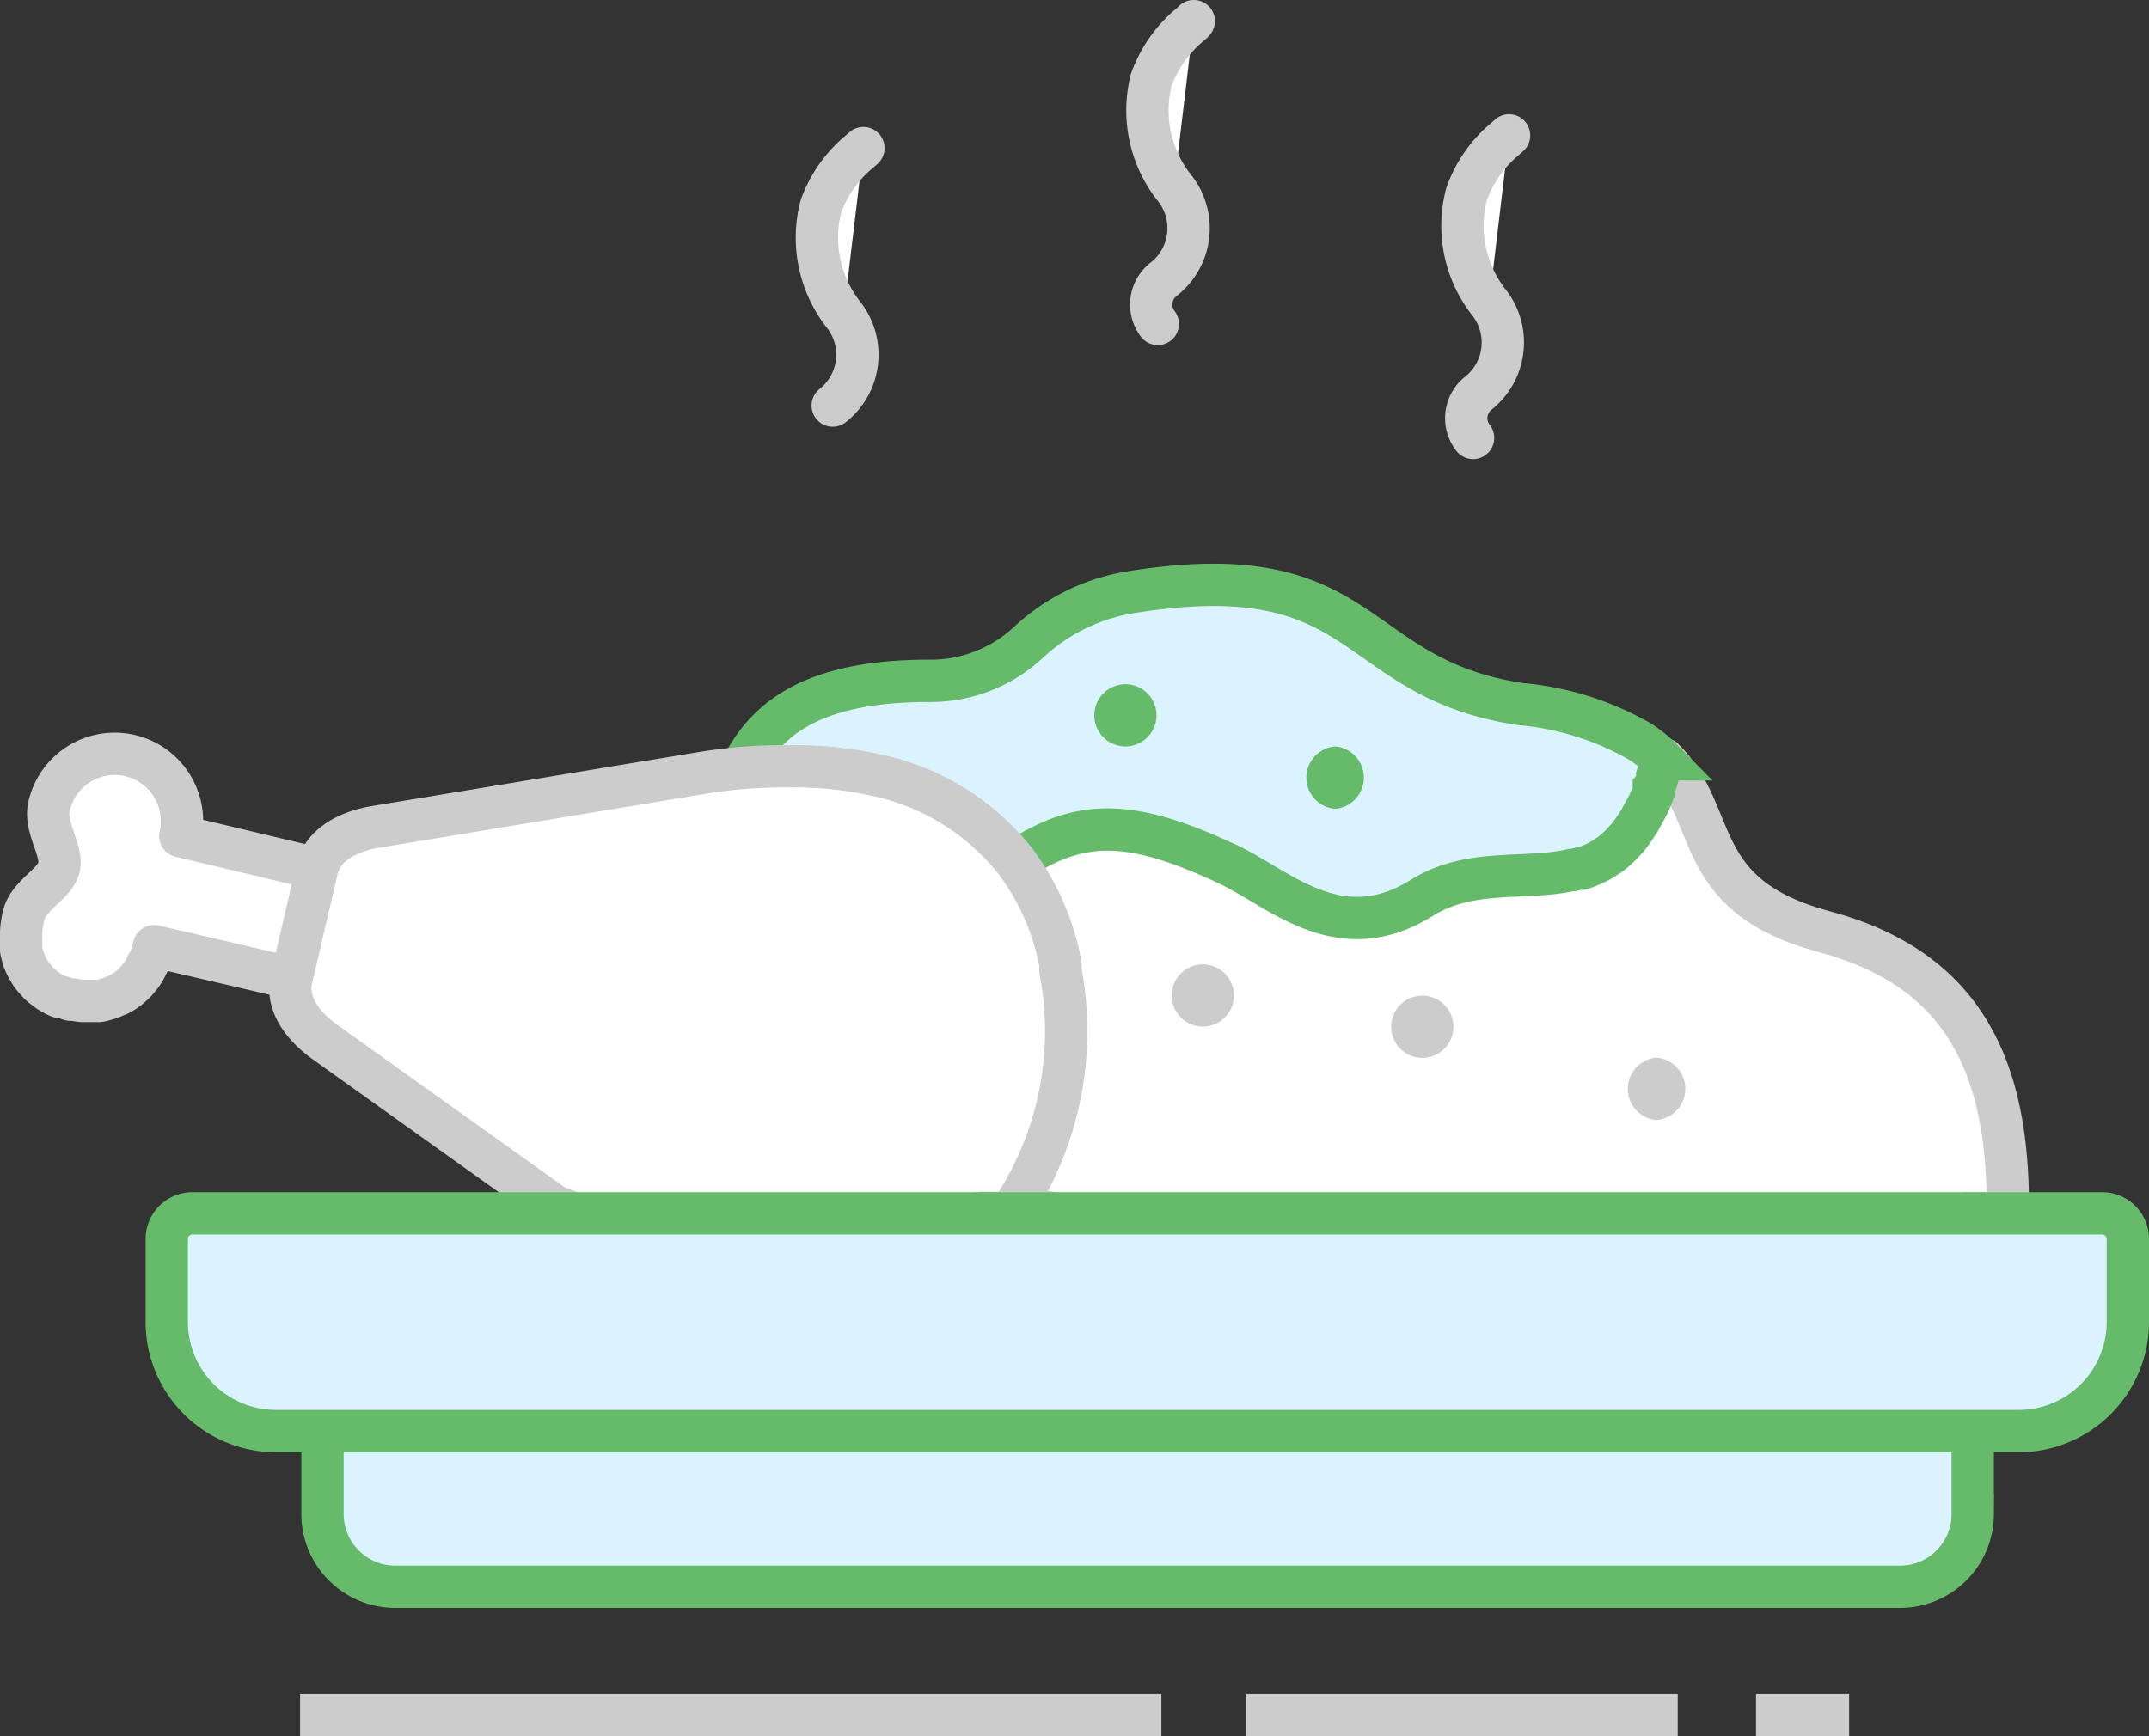
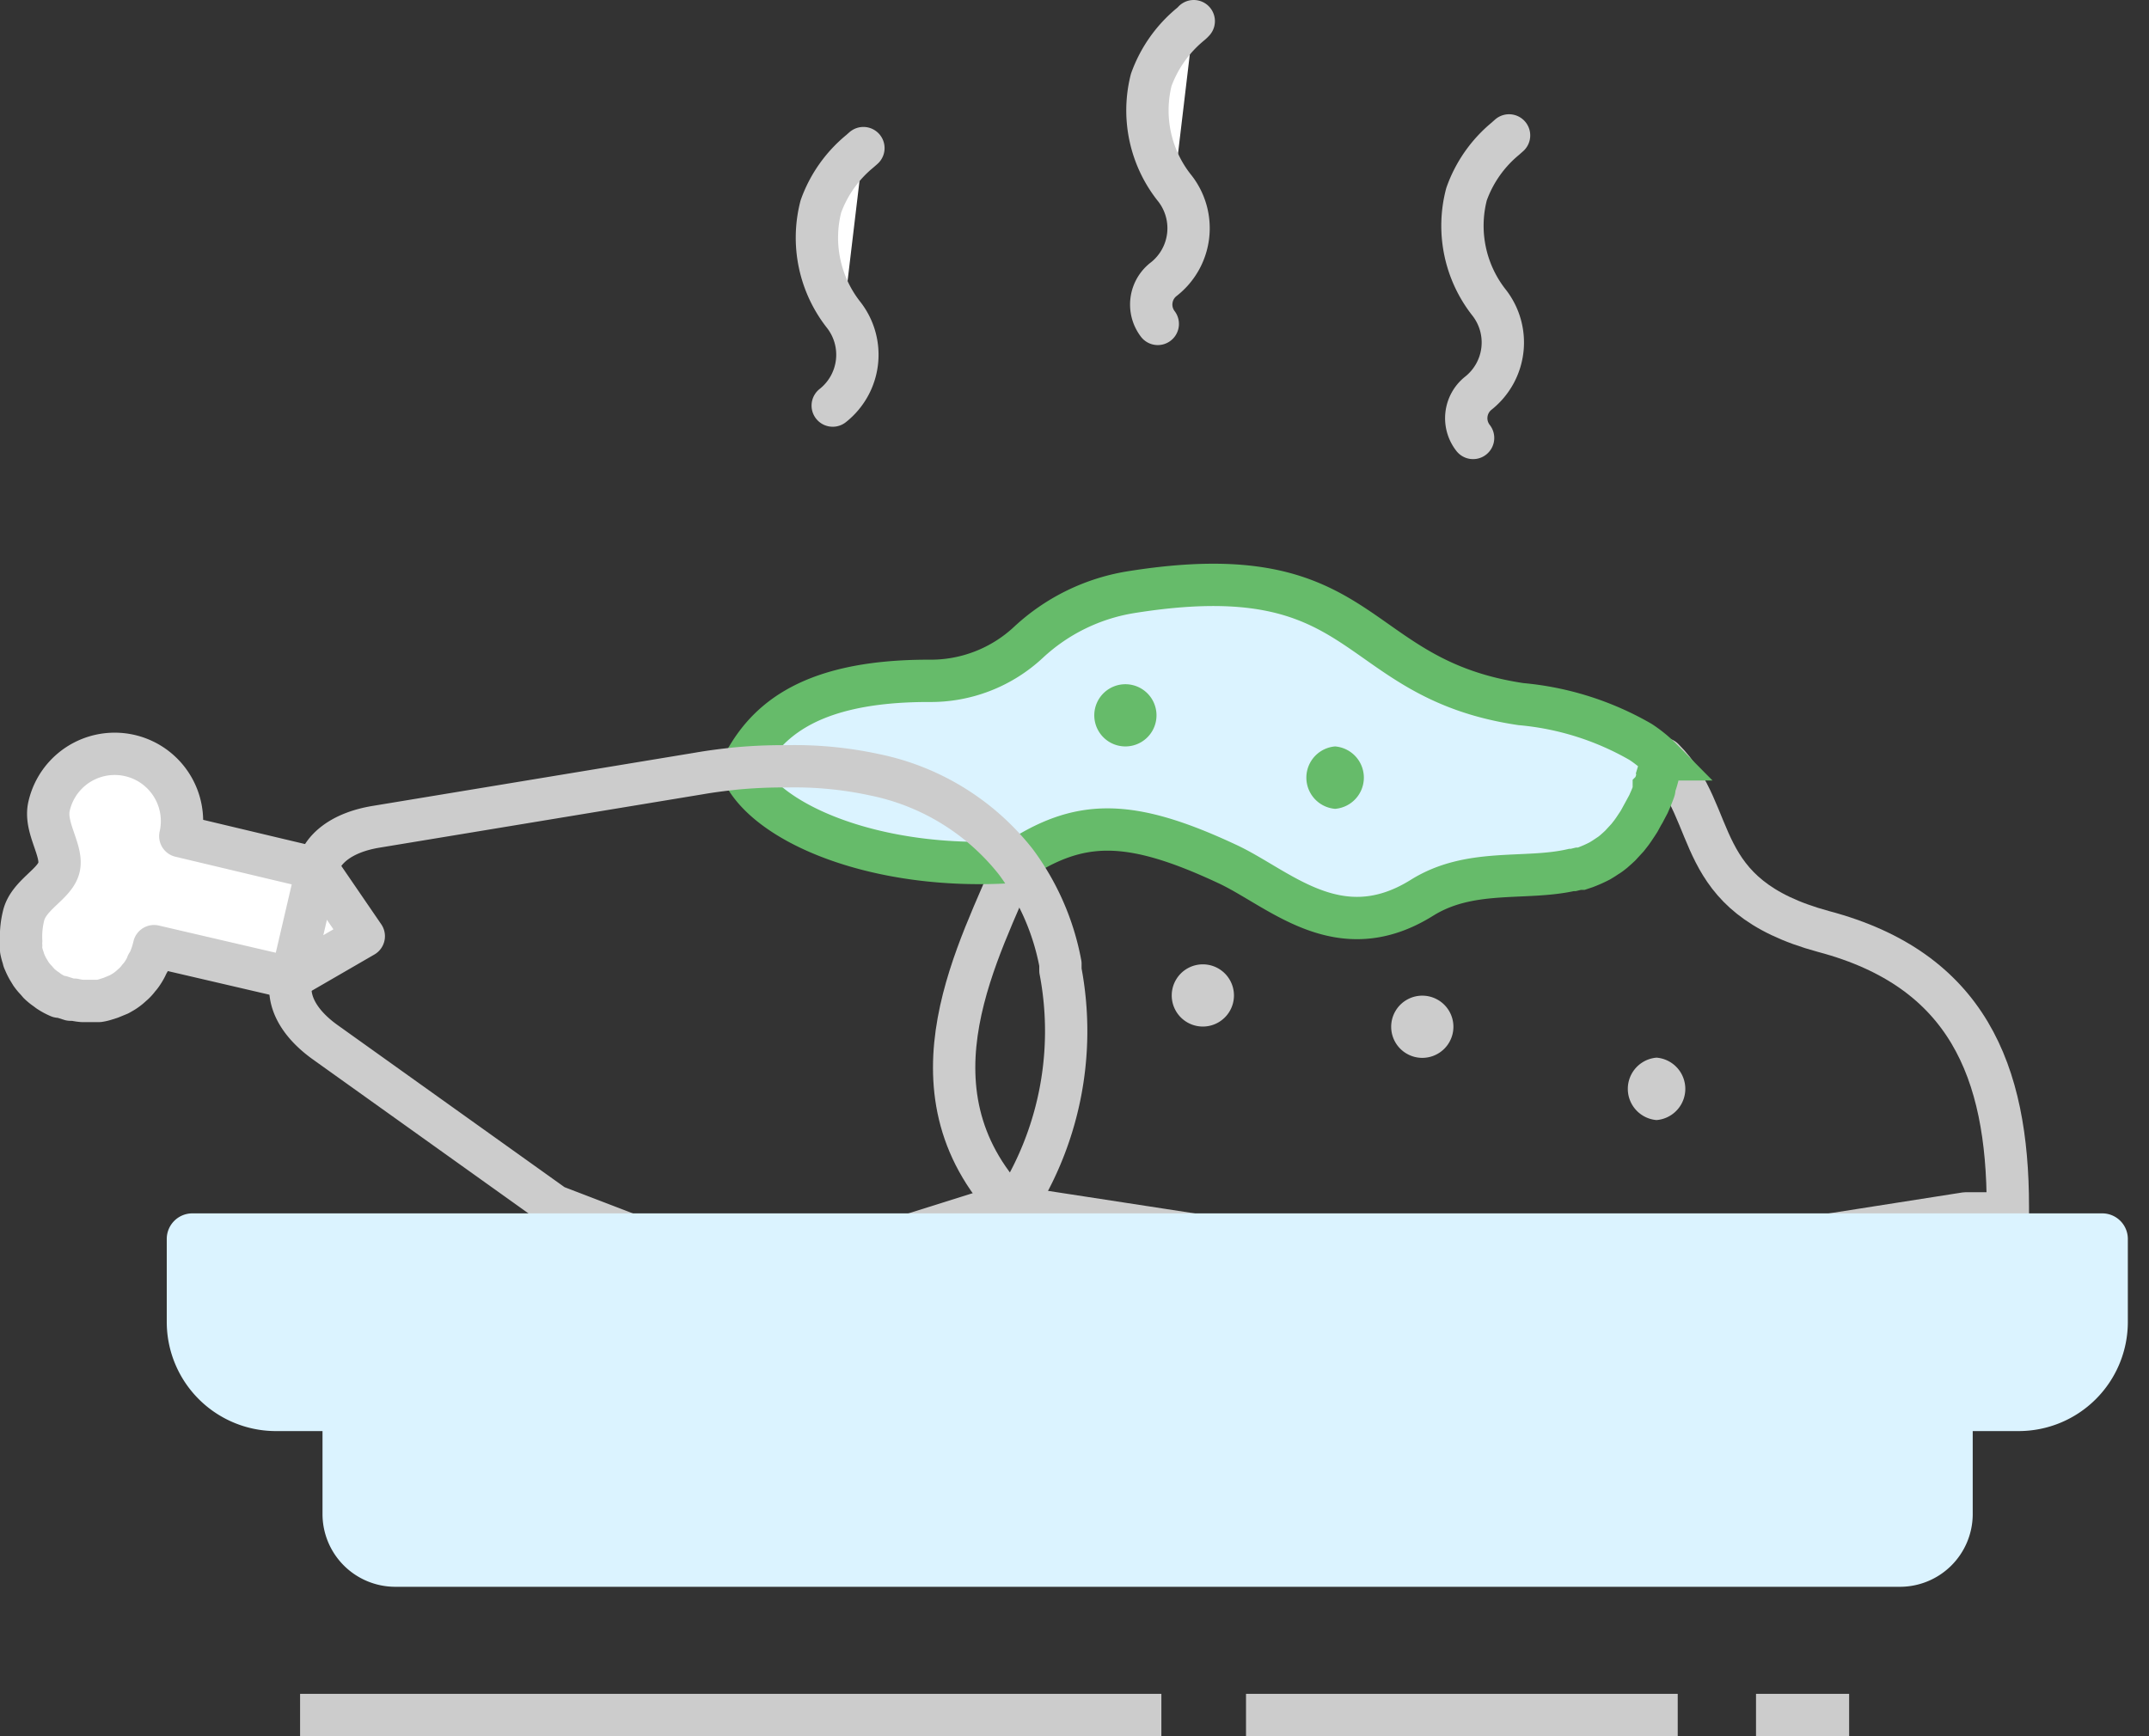
<svg xmlns="http://www.w3.org/2000/svg" viewBox="0 0 101.55 82.06">
  <rect x="0" y="0" width="101.55" height="82.06" fill="#333333" stroke="none" />
  <defs>
    <style>.cls-1,.cls-3,.cls-5{fill:none;stroke-width:2px;}.cls-1,.cls-3{stroke:#ccc;}.cls-1,.cls-5{stroke-miterlimit:10;}.cls-2,.cls-6{fill:#fff;}.cls-2,.cls-4{fill-rule:evenodd;}.cls-3{stroke-linecap:round;stroke-linejoin:round;}.cls-4{fill:#dbf3ff;}.cls-5{stroke:#66bb6a;}.cls-7{fill:#ccc;}.cls-8{fill:#66bb6a;}</style>
  </defs>
  <title>lunch</title>
  <g id="Layer_2" data-name="Layer 2">
    <g id="Layer_1-2" data-name="Layer 1">
      <line class="cls-1" x1="14.18" y1="81.06" x2="54.88" y2="81.06" />
      <line class="cls-1" x1="58.88" y1="81.06" x2="79.28" y2="81.06" />
      <line class="cls-1" x1="82.98" y1="81.06" x2="87.38" y2="81.06" />
      <path class="cls-2" d="M17.19,44.25,15,41.05l-.72-.16-1.56-.37-4.2-1A3.18,3.18,0,1,0,2.32,38.1c-.24,1,.65,2.09.47,2.89s-1.45,1.3-1.68,2.31A4.09,4.09,0,0,0,1,44.48H1a1.52,1.52,0,0,0,0,.21,1.7,1.7,0,0,0,0,.22,2.62,2.62,0,0,0,.11.4c0,.07.05.14.07.2a2.86,2.86,0,0,0,.18.35l.11.18a2.48,2.48,0,0,0,.25.3l.12.14a2.54,2.54,0,0,0,.36.29l.09.07a3,3,0,0,0,.5.27l.1,0,.44.14.18,0a2.5,2.5,0,0,0,.38.06h.57l.22,0a2,2,0,0,0,.33-.08l.22-.07L5.62,47l.21-.12a2.64,2.64,0,0,0,.29-.21l.18-.16a1.84,1.84,0,0,0,.26-.29,1.39,1.39,0,0,0,.15-.19,2.6,2.6,0,0,0,.23-.4c0-.06.07-.12.1-.19a3.8,3.8,0,0,0,.24-.72l6.49,1.51h0Z" />
      <path class="cls-3" d="M17.19,44.25,15,41.05l-.72-.16-1.56-.37-4.2-1A3.18,3.18,0,1,0,2.32,38.1c-.24,1,.65,2.09.47,2.89s-1.45,1.3-1.68,2.31A4.09,4.09,0,0,0,1,44.48H1a1.52,1.52,0,0,0,0,.21,1.7,1.7,0,0,0,0,.22,2.62,2.62,0,0,0,.11.4c0,.07.05.14.07.2a2.86,2.86,0,0,0,.18.35l.11.18a2.48,2.48,0,0,0,.25.3l.12.14a2.54,2.54,0,0,0,.36.29l.09.07a3,3,0,0,0,.5.27l.1,0,.44.14.18,0a2.5,2.5,0,0,0,.38.06h.57l.22,0a2,2,0,0,0,.33-.08l.22-.07L5.62,47l.21-.12a2.64,2.64,0,0,0,.29-.21l.18-.16a1.84,1.84,0,0,0,.26-.29,1.39,1.39,0,0,0,.15-.19,2.6,2.6,0,0,0,.23-.4c0-.06.07-.12.1-.19a3.8,3.8,0,0,0,.24-.72l6.49,1.51h0Z" />
      <path class="cls-4" d="M54.22,63l39,2.89v5.7A3.44,3.44,0,0,1,89.77,75H18.67a3.44,3.44,0,0,1-3.43-3.43v-5.7Z" />
-       <path class="cls-5" d="M54.22,63l39,2.89v5.7A3.44,3.44,0,0,1,89.77,75H18.67a3.44,3.44,0,0,1-3.43-3.43v-5.7Z" />
-       <path class="cls-2" d="M94.88,57.35c0-.11,0-.21,0-.32h0c0-6.39-1.92-11.2-8.7-13-6.35-1.72-4.88-5.48-7.58-8.16C60.44,32.15,52,36.21,48,40.73c-1.59,4-5.55,10.7-.22,16.3l23.82,3.66,21.29-3.34Z" />
      <path class="cls-3" d="M94.88,57.35c0-.11,0-.21,0-.32h0c0-6.39-1.92-11.2-8.7-13-6.35-1.72-4.88-5.48-7.58-8.16C60.44,32.15,52,36.21,48,40.73c-1.59,4-5.55,10.7-.22,16.3l23.82,3.66,21.29-3.34Z" />
-       <path class="cls-4" d="M76.79,39.72l.12-.13.18-.23.1-.14.18-.27.09-.14.18-.33a1,1,0,0,0,.08-.14L77.9,38l.06-.14c.07-.15.13-.31.19-.47s0-.08,0-.12a5.22,5.22,0,0,0,.18-.56.29.29,0,0,0,0-.1c.07-.23.14-.47.2-.72a6.19,6.19,0,0,0-1-.82,13.76,13.76,0,0,0-5.66-1.79C63.66,32.06,64.8,26.15,53.38,28a9.27,9.27,0,0,0-4.77,2.35h0a6.77,6.77,0,0,1-4.73,1.83c-5.94,0-7.84,2.13-8.86,4.15,1.08,2.61,6.5,4.86,12.94,4.4,3-2,5.33-2.09,10,.09,2.48,1.14,5.29,4.08,9.24,1.61,2.28-1.42,4.86-.81,7.06-1.31l.08,0,.25-.06.13,0,.21-.07.15-.06.19-.08.17-.08.16-.08.18-.11.15-.1a1.88,1.88,0,0,0,.18-.12l.14-.11.18-.16.13-.12.18-.19" />
+       <path class="cls-4" d="M76.79,39.72l.12-.13.18-.23.1-.14.18-.27.09-.14.18-.33a1,1,0,0,0,.08-.14L77.9,38l.06-.14c.07-.15.13-.31.19-.47s0-.08,0-.12a5.22,5.22,0,0,0,.18-.56.29.29,0,0,0,0-.1c.07-.23.14-.47.2-.72C63.66,32.06,64.8,26.15,53.38,28a9.27,9.27,0,0,0-4.77,2.35h0a6.77,6.77,0,0,1-4.73,1.83c-5.94,0-7.84,2.13-8.86,4.15,1.08,2.61,6.5,4.86,12.94,4.4,3-2,5.33-2.09,10,.09,2.48,1.14,5.29,4.08,9.24,1.61,2.28-1.42,4.86-.81,7.06-1.31l.08,0,.25-.06.13,0,.21-.07.15-.06.19-.08.17-.08.16-.08.18-.11.15-.1a1.88,1.88,0,0,0,.18-.12l.14-.11.18-.16.13-.12.18-.19" />
      <path class="cls-5" d="M76.79,39.72l.12-.13.18-.23.1-.14.18-.27.09-.14.18-.33a1,1,0,0,0,.08-.14L77.9,38l.06-.14c.07-.15.13-.31.19-.47s0-.08,0-.12a5.22,5.22,0,0,0,.18-.56.29.29,0,0,0,0-.1c.07-.23.14-.47.2-.72a6.19,6.19,0,0,0-1-.82,13.76,13.76,0,0,0-5.66-1.79C63.66,32.06,64.8,26.15,53.38,28a9.27,9.27,0,0,0-4.77,2.35h0a6.77,6.77,0,0,1-4.73,1.83c-5.94,0-7.84,2.13-8.86,4.15,1.08,2.61,6.5,4.86,12.94,4.4,3-2,5.33-2.09,10,.09,2.48,1.14,5.29,4.08,9.24,1.61,2.28-1.42,4.86-.81,7.06-1.31l.08,0,.25-.06.13,0,.21-.07.15-.06.19-.08.17-.08.16-.08.18-.11.15-.1a1.88,1.88,0,0,0,.18-.12l.14-.11.18-.16.13-.12Z" />
-       <path class="cls-2" d="M50.11,45.87v-.31A11.65,11.65,0,0,0,48,40.73a11.38,11.38,0,0,0-6.67-4.11,17.88,17.88,0,0,0-4.15-.4,23.79,23.79,0,0,0-2.48.11c-.54.06-1.11.13-1.68.23L17.76,39.08c-1.56.26-2.55,1-2.78,2l-1.21,5.19h0c-.23,1,.32,2.08,1.61,3L26.2,57l9.54,3.66,10.62-3.34h1.38a15.26,15.26,0,0,0,2.37-11.48" />
      <path class="cls-3" d="M50.11,45.87v-.31A11.65,11.65,0,0,0,48,40.73a11.38,11.38,0,0,0-6.67-4.11,17.88,17.88,0,0,0-4.15-.4,23.79,23.79,0,0,0-2.48.11c-.54.06-1.11.13-1.68.23L17.76,39.08c-1.56.26-2.55,1-2.78,2l-1.21,5.19h0c-.23,1,.32,2.08,1.61,3L26.2,57l9.54,3.66,10.62-3.34h1.38A15.26,15.26,0,0,0,50.11,45.87Z" />
      <path class="cls-4" d="M99.35,57.35H9.09a1.21,1.21,0,0,0-1.21,1.21v3.93A5.16,5.16,0,0,0,13,67.64H95.4a5.16,5.16,0,0,0,5.15-5.15V58.56a1.21,1.21,0,0,0-1.2-1.21" />
-       <path class="cls-5" d="M99.35,57.35H9.09a1.21,1.21,0,0,0-1.21,1.21v3.93A5.16,5.16,0,0,0,13,67.64H95.4a5.16,5.16,0,0,0,5.15-5.15V58.56A1.21,1.21,0,0,0,99.35,57.35Z" />
      <path class="cls-6" d="M39.35,19.17a3.06,3.06,0,0,0,.53-4.27,5.9,5.9,0,0,1-1.09-5.14,6,6,0,0,1,1.84-2.61L40.8,7" />
      <path class="cls-3" d="M39.35,19.17a3.06,3.06,0,0,0,.53-4.27,5.9,5.9,0,0,1-1.09-5.14,6,6,0,0,1,1.84-2.61L40.8,7" />
      <path class="cls-6" d="M54.71,15.31A1.51,1.51,0,0,1,55,13.19a3.06,3.06,0,0,0,.53-4.27A5.89,5.89,0,0,1,54.4,3.78a6.07,6.07,0,0,1,1.84-2.62A1.36,1.36,0,0,0,56.41,1" />
      <path class="cls-3" d="M54.71,15.31A1.51,1.51,0,0,1,55,13.19a3.06,3.06,0,0,0,.53-4.27A5.89,5.89,0,0,1,54.4,3.78a6.07,6.07,0,0,1,1.84-2.62A1.36,1.36,0,0,0,56.41,1" />
-       <path class="cls-6" d="M69.61,20.7a1.51,1.51,0,0,1,.24-2.11,3.06,3.06,0,0,0,.53-4.27A5.87,5.87,0,0,1,69.3,9.18a6,6,0,0,1,1.83-2.62l.18-.16" />
      <path class="cls-3" d="M69.61,20.7a1.51,1.51,0,0,1,.24-2.11,3.06,3.06,0,0,0,.53-4.27A5.87,5.87,0,0,1,69.3,9.18a6,6,0,0,1,1.83-2.62l.18-.16" />
      <path class="cls-7" d="M56.84,48.52h0a1.47,1.47,0,1,1,0-2.94h0a1.47,1.47,0,1,1,0,2.94" />
      <path class="cls-7" d="M67.21,50h0a1.47,1.47,0,1,1,0-2.94h0a1.47,1.47,0,1,1,0,2.94" />
      <path class="cls-7" d="M78.28,52.94h0a1.48,1.48,0,0,1,0-2.95h0a1.48,1.48,0,0,1,0,2.95" />
      <path class="cls-8" d="M63.09,38.23h0a1.48,1.48,0,0,1,0-2.95h0a1.48,1.48,0,0,1,0,2.95" />
      <path class="cls-8" d="M53.18,35.28h0a1.47,1.47,0,0,1,0-2.94h0a1.47,1.47,0,1,1,0,2.94" />
    </g>
  </g>
</svg>